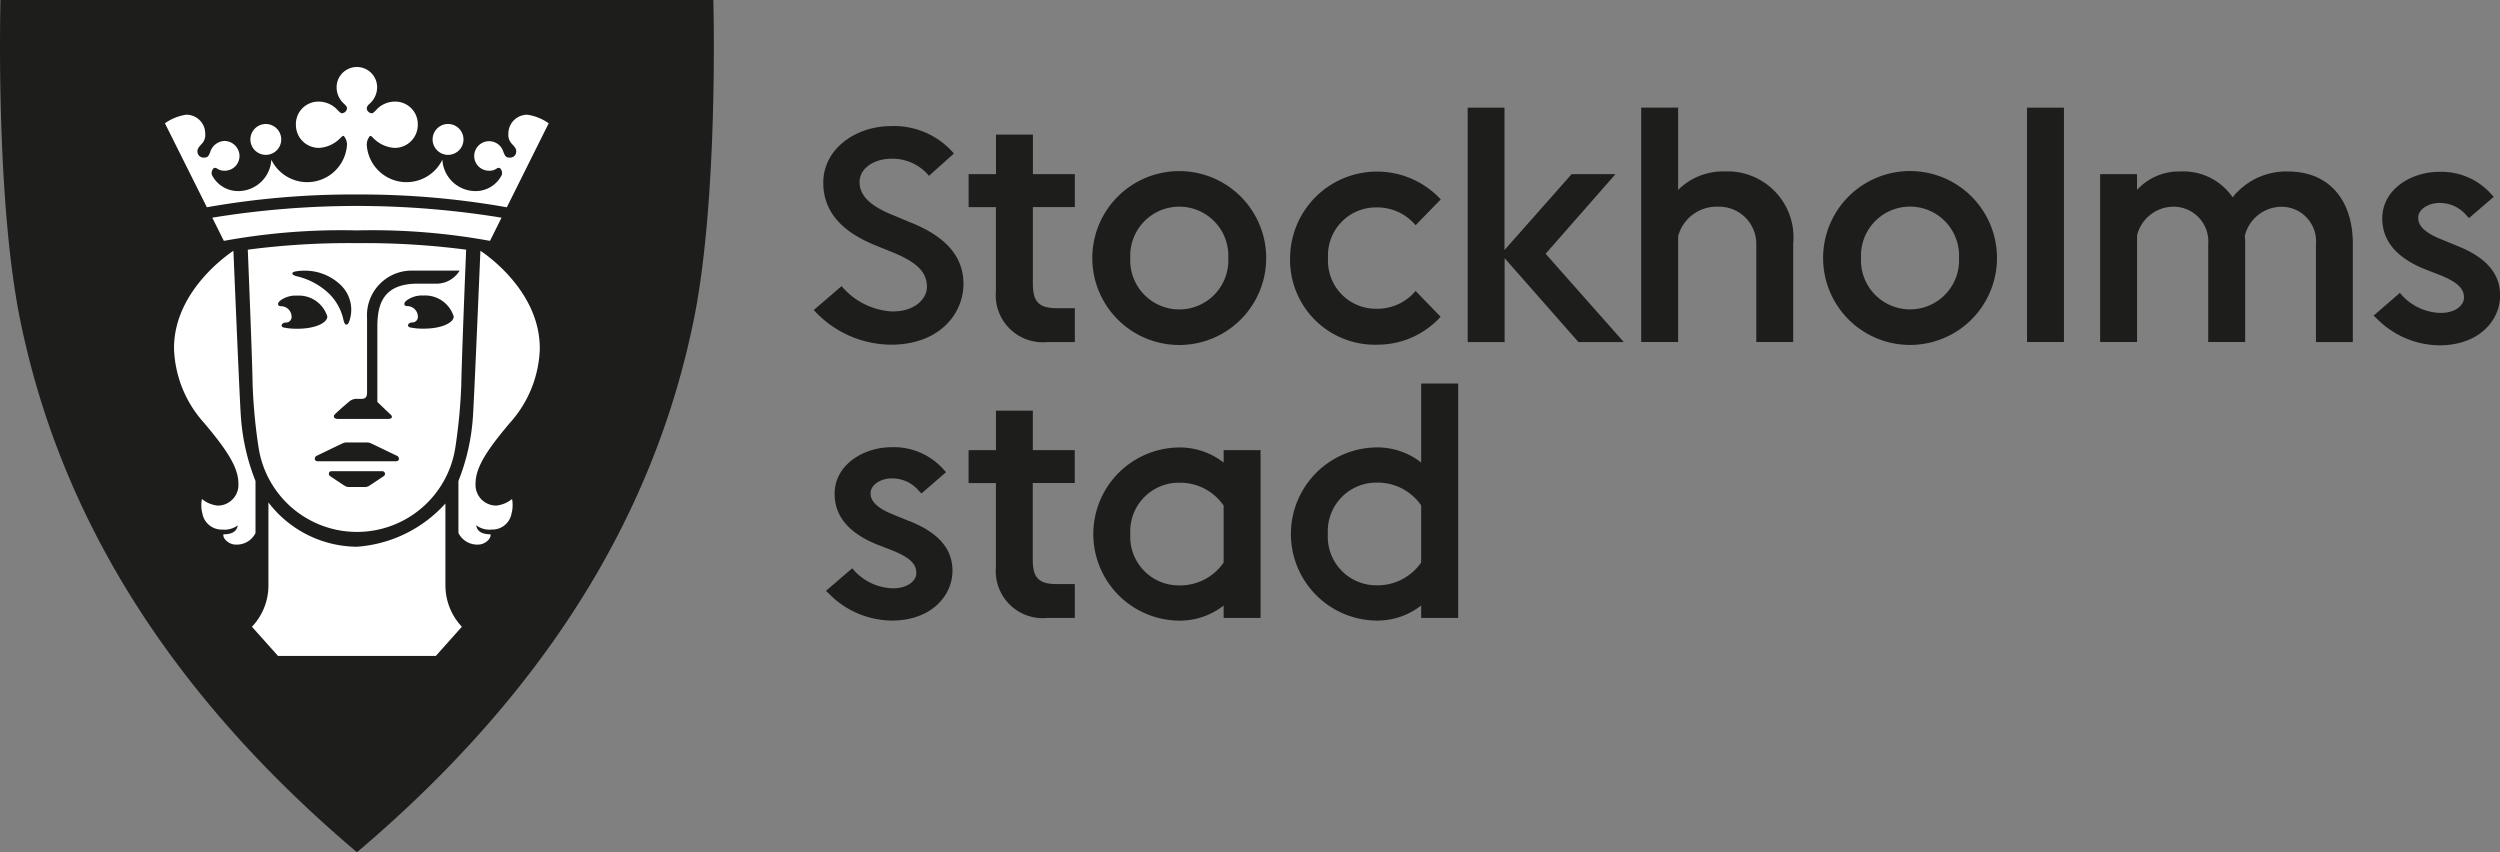
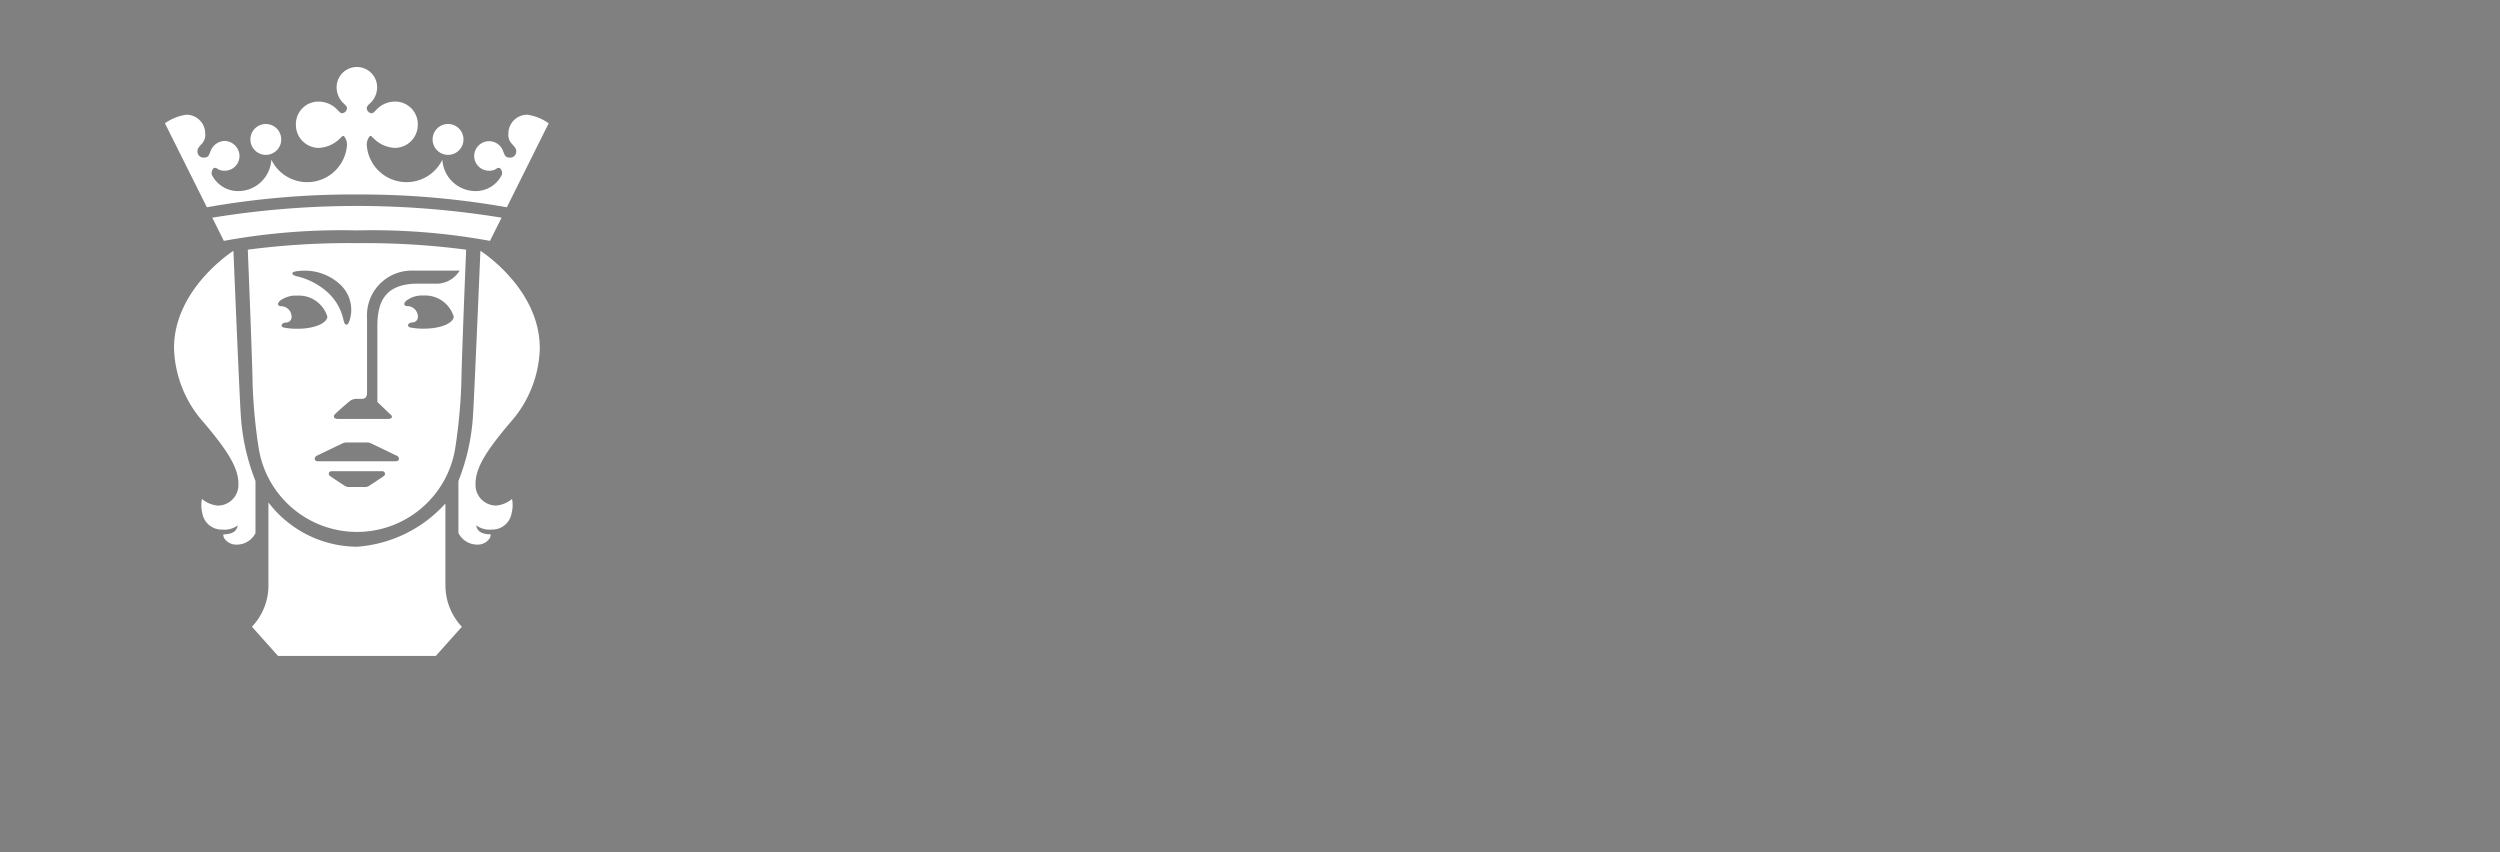
<svg xmlns="http://www.w3.org/2000/svg" id="Stockholms_stad_logotyp_svart_CMYK_CS4" data-name="Stockholms stad_logotyp_svart_CMYK_CS4" width="134.395" height="45.816" viewBox="0 0 134.395 45.816">
  <rect x="0" y="0" width="134.395" height="45.816" fill="#808080" stroke="none" />
-   <path id="Path_131" data-name="Path 131" d="M55.526,9.362h2.257v1.769H55.526v4.1c0,.919.253,1.336,1.28,1.336h.977v1.822H56.3a2.528,2.528,0,0,1-2.76-2.744v-4.51H52.072V9.362h1.471V7.237h1.986V9.362ZM.028,0C.015.4-.232,10.7,1.082,17.177,3.233,27.783,9.156,37.321,19.19,45.816c10.034-8.5,15.959-18.033,18.11-28.64C38.614,10.7,38.361.4,38.349,0H.028ZM74,18.529a4.585,4.585,0,0,0,3.446-1.5L76.1,15.641a2.684,2.684,0,0,1-2.091.958,2.58,2.58,0,0,1-2.616-2.724,2.58,2.58,0,0,1,2.616-2.724,2.676,2.676,0,0,1,2.091.958l1.353-1.389a4.673,4.673,0,0,0-8.1,3.155A4.558,4.558,0,0,0,74,18.531ZM65.781,24.2h1.986V33.22H65.781v-.667a3.822,3.822,0,0,1-2.419.811,4.655,4.655,0,0,1,0-9.309,3.824,3.824,0,0,1,2.419.813V24.2Zm0,2.977a2.843,2.843,0,0,0-2.4-1.227,2.61,2.61,0,0,0-2.616,2.76,2.61,2.61,0,0,0,2.616,2.76,2.843,2.843,0,0,0,2.4-1.227V27.172Zm-16.914.833-.753-.31c-1.174-.45-1.312-.89-1.312-1.182,0-.479.575-.8,1.134-.8a1.865,1.865,0,0,1,1.466.674l.132.137,1.326-1.146-.132-.142a3.571,3.571,0,0,0-2.794-1.2c-1.507,0-3.066.939-3.066,2.508,0,1.2.773,2.12,2.3,2.729l.758.294c.972.39,1.336.727,1.336,1.239,0,.4-.46.813-1.23.813-.034,0-.07,0-.1,0a2.922,2.922,0,0,1-1.986-.924l-.13-.152L44.4,31.766l.159.144a4.8,4.8,0,0,0,3.377,1.451c2.144,0,3.268-1.348,3.268-2.679,0-1.184-.763-2.06-2.334-2.676Zm6.659-5.935H53.541V24.2H52.07v1.769h1.47v4.51A2.529,2.529,0,0,0,56.3,33.22h1.48V31.4H56.8c-1.028,0-1.28-.416-1.28-1.336v-4.1h2.257V24.2H55.524V22.072Zm-6.544-10.1-.948-.4c-1.225-.486-1.824-1.042-1.824-1.786,0-.794.862-1.256,1.69-1.256a2.545,2.545,0,0,1,2.041.919l1.341-1.2a4.246,4.246,0,0,0-3.389-1.473c-1.86,0-3.634,1.2-3.634,3.042,0,1.49.912,2.59,2.758,3.35l.965.39c1.206.5,1.848,1,1.848,1.86,0,.71-.763,1.374-1.952,1.316a3.826,3.826,0,0,1-2.635-1.355l-1.495,1.283a5.652,5.652,0,0,0,4.147,1.865c2.609,0,3.9-1.665,3.9-3.271s-1.138-2.606-2.809-3.288ZM86.835,9.362H84.488l-3.608,4.079V5.788H78.9v12.6h1.986v-4.51l3.969,4.51h2.436l-4.2-4.746,3.752-4.277Zm22.134,9.023h1.986V5.788h-1.986Zm-40.9-4.513a4.674,4.674,0,0,1-9.348,0,4.674,4.674,0,0,1,9.348,0Zm-2.038,0a2.637,2.637,0,1,0-5.268,0,2.637,2.637,0,1,0,5.268,0Zm66.03-.669-.753-.31C130.136,12.443,130,12,130,11.711c0-.481.575-.8,1.134-.8a1.864,1.864,0,0,1,1.466.676l.132.137,1.326-1.143-.132-.144a3.579,3.579,0,0,0-2.794-1.2c-1.507,0-3.066.939-3.066,2.508,0,1.2.773,2.12,2.3,2.729l.758.294c.975.39,1.336.727,1.336,1.239,0,.4-.46.813-1.23.813-.034,0-.067,0-.1,0a2.926,2.926,0,0,1-1.986-.924l-.13-.152-1.415,1.225.159.144a4.8,4.8,0,0,0,3.377,1.451c2.144,0,3.268-1.348,3.268-2.681,0-1.186-.763-2.06-2.335-2.676ZM123,9.218a3.683,3.683,0,0,0-2.977,1.389,3.21,3.21,0,0,0-2.813-1.389,3.052,3.052,0,0,0-2.327.992V9.362H112.9v9.023h1.986v-5.74a2.028,2.028,0,0,1,1.949-1.533,1.869,1.869,0,0,1,1.875,2.022v5.251h1.986V13.1a3.015,3.015,0,0,0-.019-.416,2.044,2.044,0,0,1,1.966-1.569,1.856,1.856,0,0,1,1.858,2.022v5.251h1.983V13.1c0-2.327-1.261-3.88-3.482-3.88Zm-46.6,11.4H78.39v12.6H76.4V32.55a3.82,3.82,0,0,1-2.416.811,4.655,4.655,0,0,1,0-9.309,3.817,3.817,0,0,1,2.416.813V20.623Zm0,6.551A2.843,2.843,0,0,0,74,25.944a2.61,2.61,0,0,0-2.616,2.76A2.61,2.61,0,0,0,74,31.465a2.843,2.843,0,0,0,2.4-1.227V27.169Zm30.955-13.3a4.674,4.674,0,0,1-9.348,0,4.674,4.674,0,0,1,9.348,0Zm-2.041,0a2.637,2.637,0,1,0-5.268,0,2.637,2.637,0,1,0,5.268,0ZM92.738,9.218a3.406,3.406,0,0,0-2.525.992V5.786H88.228v12.6h1.986V12.7a2.138,2.138,0,0,1,2.147-1.588,2,2,0,0,1,2.055,2.022v5.251H96.4V13.095a3.546,3.546,0,0,0-3.663-3.88Z" transform="translate(-0.001 0)" fill="#1d1d1b" />
  <path id="Path_132" data-name="Path 132" d="M51.268,18.786a.83.83,0,1,1,.83.83A.83.83,0,0,1,51.268,18.786Zm-8.965.83a.829.829,0,1,0-.83-.83A.829.829,0,0,0,42.3,19.616Zm-.556,20.327V37.149a11.469,11.469,0,0,1-.787-3.492c-.067-.866-.4-8.883-.4-8.883S37.367,26.8,37.367,30a6.244,6.244,0,0,0,1.622,4.031c1.218,1.446,1.839,2.383,1.839,3.254A1.112,1.112,0,0,1,39.7,38.47a1.6,1.6,0,0,1-.833-.354,1.738,1.738,0,0,0,.024.773,1.051,1.051,0,0,0,1.066.871,1.187,1.187,0,0,0,.838-.229c-.034.118-.067.484-.775.484-.039.267.342.551.645.551a1.128,1.128,0,0,0,1.085-.623Zm13.227-16.95a48.248,48.248,0,0,0-15.55,0l.621,1.247a35.114,35.114,0,0,1,7.153-.563,35.157,35.157,0,0,1,7.155.563ZM51.956,42.7V38.359A7.074,7.074,0,0,1,47.2,40.682,6.03,6.03,0,0,1,42.442,38.3v4.4a3.227,3.227,0,0,1-.886,2.284l1.4,1.567h8.486l1.4-1.567a3.23,3.23,0,0,1-.883-2.284ZM57.029,30c0-3.206-3.191-5.227-3.191-5.227s-.337,8.017-.4,8.883a11.376,11.376,0,0,1-.782,3.492v2.794a1.126,1.126,0,0,0,1.085.623c.306,0,.681-.286.643-.551-.705,0-.744-.366-.775-.486a1.2,1.2,0,0,0,.84.231,1.049,1.049,0,0,0,1.064-.871,1.757,1.757,0,0,0,.026-.773,1.607,1.607,0,0,1-.833.354,1.11,1.11,0,0,1-1.129-1.182c0-.871.616-1.807,1.839-3.254A6.242,6.242,0,0,0,57.032,30ZM47.2,21.746a45.09,45.09,0,0,1,8.058.688l2.25-4.515a2.664,2.664,0,0,0-1.138-.46,1.012,1.012,0,0,0-1.028,1.016.7.7,0,0,0,.152.51l.034.036c.193.214.236.27.236.412a.326.326,0,0,1-.335.332c-.217,0-.267-.07-.368-.342a.8.8,0,0,0-1.557.245.793.793,0,0,0,.8.8.658.658,0,0,0,.4-.111.21.21,0,0,1,.116-.043.142.142,0,0,1,.108.058.383.383,0,0,1,.063.315,1.569,1.569,0,0,1-1.446.876,1.786,1.786,0,0,1-1.752-1.687,2.142,2.142,0,0,1-4.06-.734A.718.718,0,0,1,47.9,18.6c.01,0,.039-.017.1.034l.065.063a1.734,1.734,0,0,0,1.15.544,1.236,1.236,0,0,0,1.256-1.237,1.212,1.212,0,0,0-1.251-1.251,1.365,1.365,0,0,0-1.006.472c-.075.075-.154.154-.2.154a.283.283,0,0,1-.219-.1.246.246,0,0,1-.065-.173v-.036a.5.5,0,0,1,.149-.2,1.183,1.183,0,0,0,.407-.888,1.089,1.089,0,1,0-2.178,0,1.178,1.178,0,0,0,.4.888c.079.079.147.147.154.2a.2.2,0,0,1,0,.036.257.257,0,0,1-.065.173.3.3,0,0,1-.221.1c-.041,0-.12-.079-.2-.154a1.378,1.378,0,0,0-1.006-.472,1.211,1.211,0,0,0-1.251,1.251,1.234,1.234,0,0,0,1.254,1.237,1.734,1.734,0,0,0,1.15-.544l.07-.063c.055-.051.087-.036.1-.034a.7.7,0,0,1,.168.542,2.144,2.144,0,0,1-4.063.734,1.785,1.785,0,0,1-1.75,1.687,1.576,1.576,0,0,1-1.449-.876.392.392,0,0,1,.063-.315.142.142,0,0,1,.108-.058.216.216,0,0,1,.118.043.665.665,0,0,0,.4.111.793.793,0,0,0,.8-.8.822.822,0,0,0-.8-.8.836.836,0,0,0-.761.554c-.1.274-.149.342-.366.342a.327.327,0,0,1-.335-.332c0-.142.046-.2.233-.412l.036-.036a.7.7,0,0,0,.149-.51,1.011,1.011,0,0,0-1.025-1.016,2.664,2.664,0,0,0-1.141.46l2.255,4.515a45.032,45.032,0,0,1,8.053-.688Zm0,2.616a42.165,42.165,0,0,1,5.872.351c-.029.635-.238,5.812-.262,7.266a29.465,29.465,0,0,1-.322,3.384,5.351,5.351,0,0,1-10.573,0,28.937,28.937,0,0,1-.322-3.384c-.022-1.454-.236-6.63-.26-7.266a41.65,41.65,0,0,1,5.87-.351Zm-3.473,1.625c0,.063.077.113.255.159a3.73,3.73,0,0,1,1.685.9,2.8,2.8,0,0,1,.806,1.427c.039.181.089.27.161.27s.125-.079.176-.245a1.85,1.85,0,0,0-.452-1.856,2.776,2.776,0,0,0-2-.8,2.5,2.5,0,0,0-.368.026c-.171.019-.255.06-.26.12Zm.262,2.977c1.013,0,1.62-.335,1.62-.659a1.605,1.605,0,0,0-1.62-1.122,1.4,1.4,0,0,0-.9.258c-.1.077-.147.164-.125.229.012.039.051.082.168.082a.57.57,0,0,1,.554.542.3.3,0,0,1-.306.337c-.118,0-.219.065-.229.147,0,.022,0,.1.13.123a3.425,3.425,0,0,0,.708.063ZM48.7,36.716a.147.147,0,0,0-.152-.094H45.848a.143.143,0,0,0-.154.1.154.154,0,0,0,.07.166c.089.063.647.436.765.508a.43.43,0,0,0,.284.075h.775a.436.436,0,0,0,.286-.075c.12-.075.676-.448.765-.508a.156.156,0,0,0,.067-.166Zm.623-.934-.467-.226c-.347-.166-.736-.356-.864-.414a.533.533,0,0,0-.286-.065H46.683a.5.5,0,0,0-.286.065c-.2.091-1.047.5-1.331.638a.192.192,0,0,0-.132.2.15.15,0,0,0,.161.106h4.2c.1,0,.152-.053.161-.106a.19.19,0,0,0-.13-.2ZM52.4,28.3a1.605,1.605,0,0,0-1.62-1.122,1.4,1.4,0,0,0-.9.258c-.1.075-.149.164-.128.229.012.039.053.082.168.082a.572.572,0,0,1,.556.542.3.3,0,0,1-.3.337c-.118,0-.221.065-.229.147,0,.022,0,.1.128.123a3.386,3.386,0,0,0,.705.063c1.018,0,1.625-.335,1.625-.659Zm-5.2,4.431a.616.616,0,0,0-.419.149c-.2.168-.705.606-.775.693a.139.139,0,0,0-.038.149c.017.041.072.089.217.089h2.7c.1,0,.168-.029.188-.079s0-.1-.07-.161c-.154-.142-.628-.6-.705-.671V28.865c0-1.15.258-2.325,2.164-2.325h1.083a1.458,1.458,0,0,0,1.143-.65l.031-.051H50.091a2.4,2.4,0,0,0-2.347,2.541V32.4c0,.231-.091.335-.3.335h-.243Z" transform="translate(-28.012 -11.291)" fill="#fff" />
</svg>